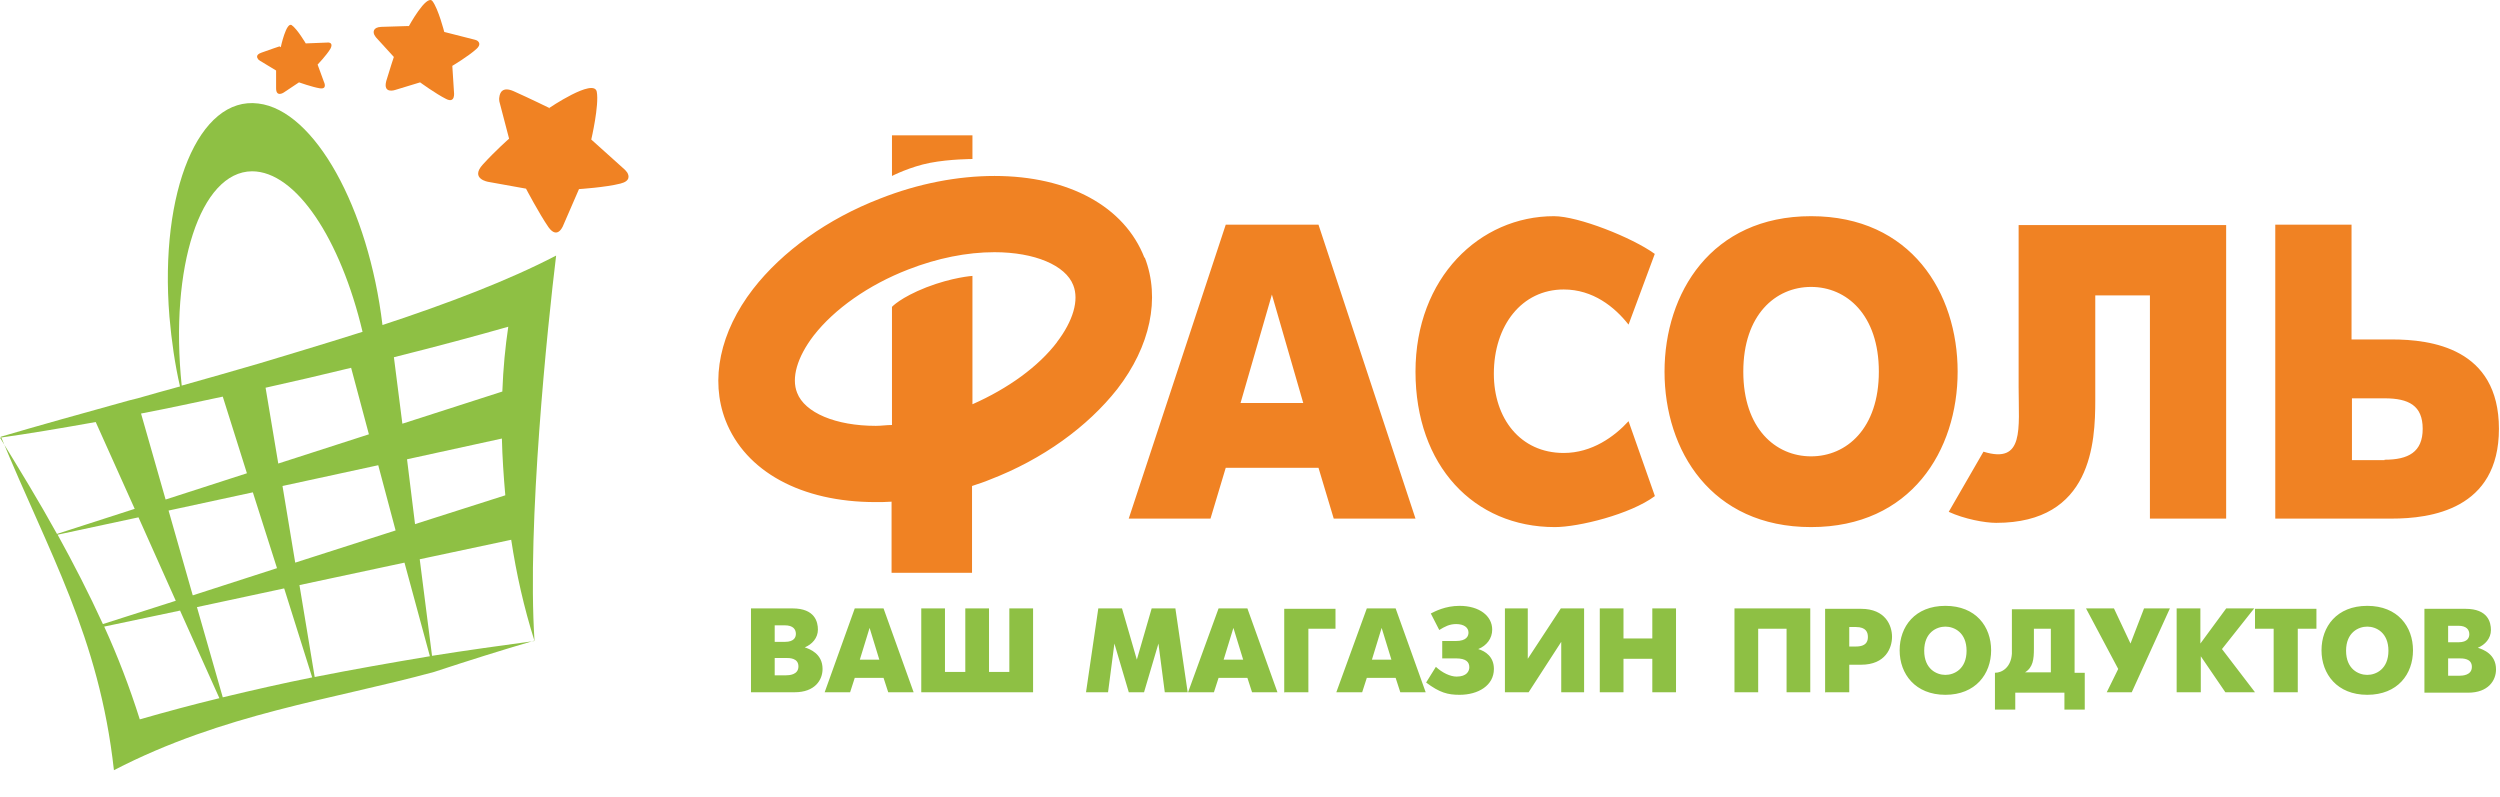
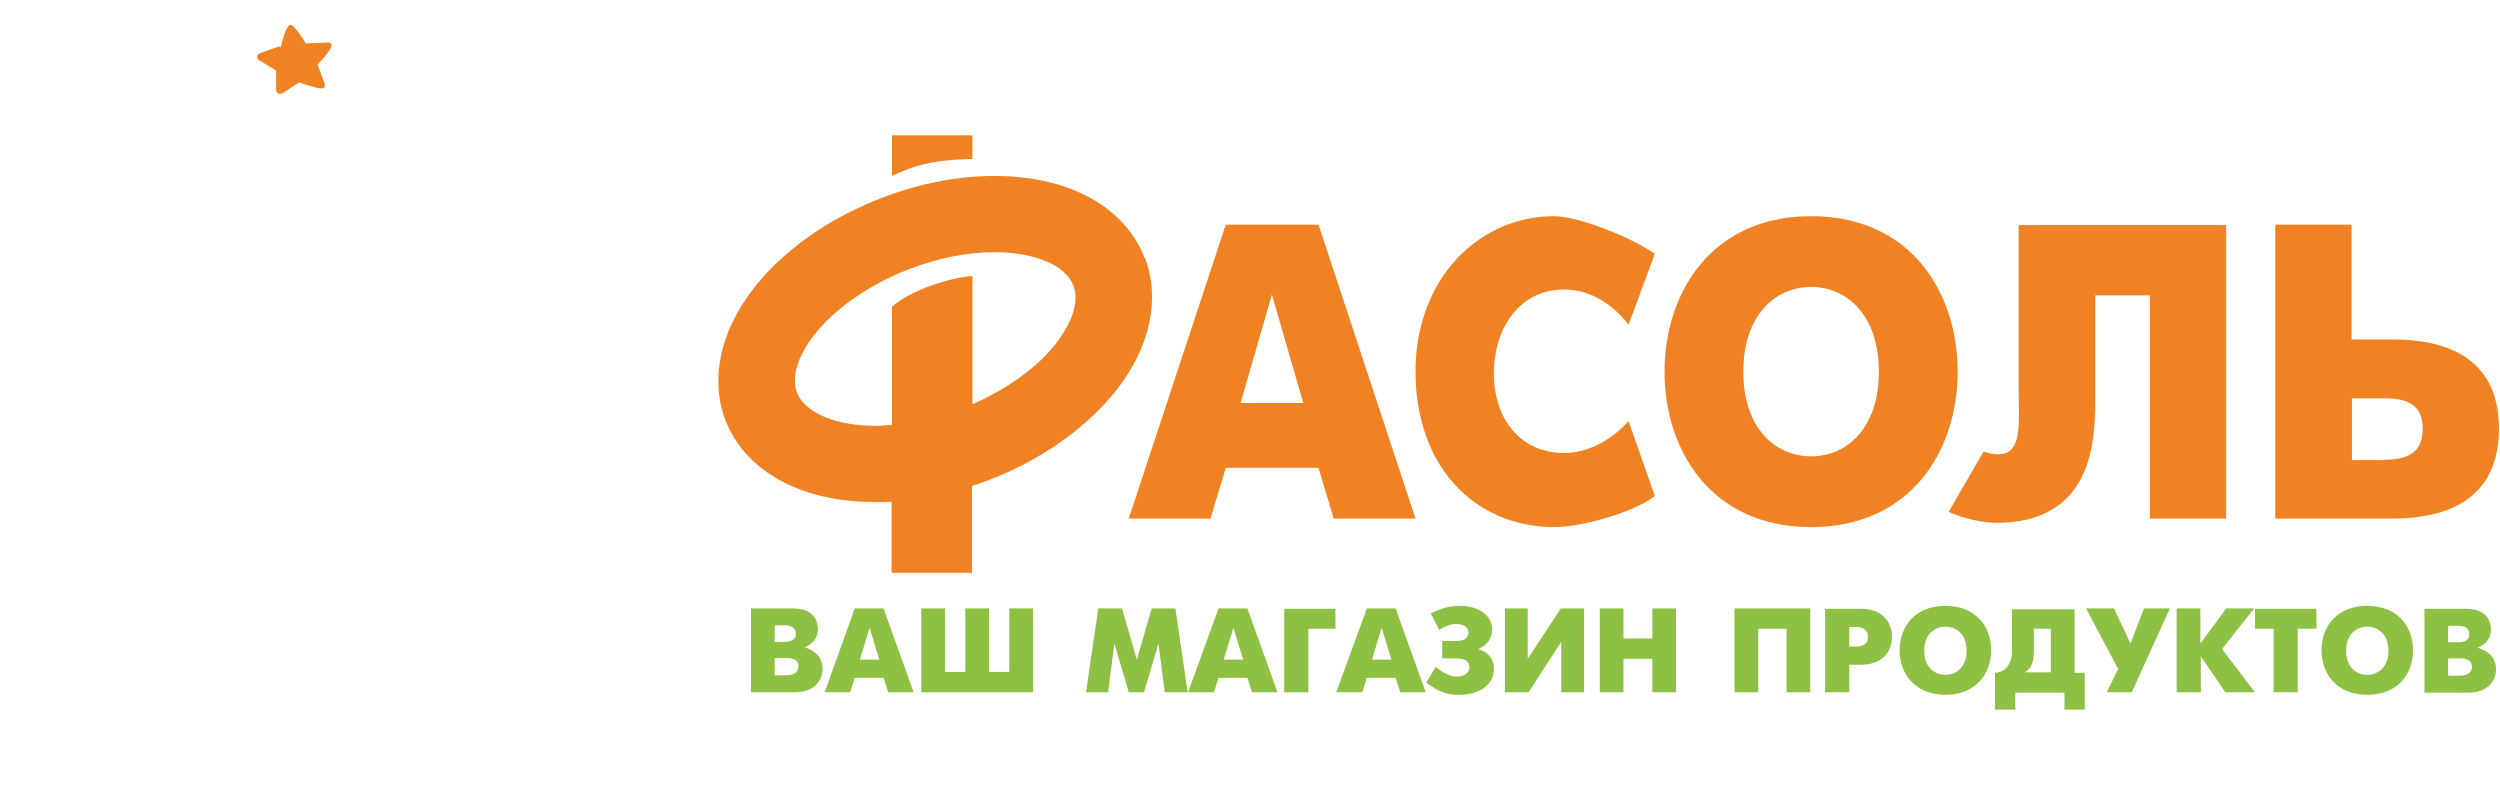
<svg xmlns="http://www.w3.org/2000/svg" width="91" height="29" viewBox="0 0 91 29" fill="none">
  <g id="Group 3602">
-     <path id="Vector" fill-rule="evenodd" clip-rule="evenodd" d="M0.031 15.886C1.773 20.126 3.608 23.163 4.147 28.035C8.14 25.969 12.072 25.475 15.803 24.458C17.021 24.057 18.238 23.672 19.456 23.317C19.179 19.062 19.934 11.847 20.243 9.303C18.531 10.197 16.311 11.045 13.922 11.831C13.413 7.576 11.455 4.015 9.404 3.768C7.246 3.49 5.797 6.959 6.167 11.523C6.244 12.402 6.367 13.265 6.552 14.067C6.028 14.205 5.504 14.36 5.011 14.498L4.702 14.575C2.976 15.053 1.372 15.501 0.015 15.901M13.197 12.078C11.995 12.463 9.42 13.234 9.42 13.234C8.479 13.512 7.539 13.774 6.614 14.036C6.167 9.719 7.292 6.25 9.173 6.235C10.777 6.235 12.395 8.701 13.197 12.078ZM18.608 19.648L15.278 20.357L15.726 23.872C16.974 23.672 18.223 23.502 19.456 23.332C19.071 22.114 18.794 20.881 18.608 19.648ZM14.723 20.48L10.9 21.297L11.455 24.643C12.858 24.365 14.261 24.119 15.648 23.887L14.723 20.48ZM10.329 21.421L7.169 22.099L8.109 25.383C9.204 25.121 10.283 24.874 11.363 24.658L10.345 21.421H10.329ZM6.568 22.222L3.793 22.808C4.286 23.887 4.718 25.013 5.088 26.185C6.059 25.907 7.03 25.645 7.986 25.414L6.552 22.222H6.568ZM3.746 22.716L6.398 21.868L5.041 18.831L2.097 19.463C2.683 20.526 3.238 21.606 3.746 22.716ZM7.03 21.667L10.083 20.681L9.204 17.921L6.136 18.584L7.015 21.667H7.03ZM10.746 20.48L14.4 19.308L13.768 16.934L10.283 17.69L10.746 20.48ZM15.109 19.077L18.393 18.029C18.331 17.32 18.285 16.641 18.269 15.963L14.816 16.718L15.109 19.093V19.077ZM2.081 19.432L4.903 18.522L3.484 15.362C2.189 15.593 1.002 15.793 0 15.932C0.709 17.088 1.418 18.245 2.081 19.447M6.028 18.183L8.988 17.227L8.109 14.437C7.092 14.652 6.105 14.868 5.134 15.053L6.028 18.183ZM10.129 16.873L13.428 15.809L12.781 13.388C11.763 13.635 10.715 13.882 9.667 14.113L10.129 16.873ZM14.646 15.423L18.285 14.252C18.316 13.404 18.393 12.617 18.501 11.893C17.314 12.232 15.88 12.617 14.338 13.003L14.646 15.423Z" fill="#8EC044" />
    <path id="Vector_2" fill-rule="evenodd" clip-rule="evenodd" d="M10.22 1.718C10.22 1.718 10.42 0.778 10.62 0.917C10.821 1.056 11.129 1.58 11.129 1.58L11.915 1.549C11.915 1.549 11.962 1.549 11.977 1.549C12.039 1.564 12.116 1.611 12.024 1.78C11.885 2.011 11.561 2.351 11.561 2.351L11.792 2.983C11.792 2.983 11.931 3.26 11.638 3.214C11.361 3.168 10.883 2.998 10.883 2.998L10.328 3.368C10.328 3.368 10.05 3.553 10.05 3.214C10.05 2.875 10.05 2.566 10.05 2.566L9.464 2.212C9.464 2.212 9.418 2.181 9.403 2.166C9.356 2.104 9.295 1.996 9.51 1.919C9.803 1.811 10.173 1.688 10.173 1.688" fill="#F08223" />
-     <path id="Vector_3" fill-rule="evenodd" clip-rule="evenodd" d="M14.876 0.963C14.876 0.963 15.523 -0.224 15.739 0.038C15.955 0.315 16.171 1.163 16.171 1.163L17.265 1.441C17.265 1.441 17.327 1.456 17.358 1.472C17.435 1.518 17.527 1.626 17.327 1.795C17.034 2.057 16.464 2.397 16.464 2.397L16.525 3.352C16.525 3.352 16.587 3.784 16.233 3.599C15.863 3.414 15.292 2.998 15.292 2.998L14.382 3.275C14.382 3.275 13.935 3.43 14.059 2.952C14.197 2.489 14.336 2.073 14.336 2.073L13.689 1.364C13.689 1.364 13.642 1.302 13.627 1.271C13.581 1.179 13.565 0.994 13.874 0.978C14.305 0.963 14.876 0.947 14.876 0.947" fill="#F08223" />
-     <path id="Vector_4" fill-rule="evenodd" clip-rule="evenodd" d="M19.98 3.938C19.98 3.938 21.614 2.828 21.722 3.337C21.815 3.83 21.522 5.079 21.522 5.079L22.74 6.173C22.74 6.173 22.801 6.235 22.832 6.281C22.894 6.389 22.955 6.59 22.585 6.682C22.046 6.821 21.075 6.883 21.075 6.883L20.52 8.162C20.52 8.162 20.319 8.763 19.965 8.27C19.625 7.777 19.147 6.867 19.147 6.867L17.775 6.62C17.775 6.62 17.097 6.513 17.575 5.988C18.053 5.464 18.531 5.048 18.531 5.048L18.176 3.691C18.176 3.691 18.161 3.583 18.176 3.537C18.192 3.383 18.284 3.136 18.7 3.321C19.286 3.583 20.011 3.938 20.011 3.938" fill="#F08223" />
    <path id="Vector_5" fill-rule="evenodd" clip-rule="evenodd" d="M86.798 16.734C87.662 16.734 88.186 16.457 88.186 15.609C88.186 14.761 87.677 14.499 86.798 14.499H85.611V16.75H86.798V16.734ZM82.82 8.178H85.596V12.356H87.06C88.479 12.356 90.961 12.664 90.961 15.609C90.961 18.554 88.463 18.877 87.06 18.877H82.82V8.178ZM81.032 8.178V18.877H78.257V10.752H76.268V14.56C76.268 16.102 76.145 19.032 72.661 19.032C72.244 19.032 71.504 18.893 70.934 18.631L72.198 16.441C73.694 16.904 73.478 15.609 73.478 14.098V8.193H81.032V8.178ZM68.39 13.528C68.39 11.462 67.218 10.444 65.923 10.444C64.628 10.444 63.456 11.462 63.456 13.528C63.456 15.594 64.628 16.611 65.923 16.611C67.218 16.611 68.39 15.594 68.39 13.528ZM60.589 13.528C60.589 10.675 62.285 7.869 65.923 7.869C69.562 7.869 71.258 10.66 71.258 13.528C71.258 16.395 69.562 19.186 65.923 19.186C62.285 19.186 60.589 16.395 60.589 13.528ZM60.234 18.06C59.34 18.723 57.459 19.186 56.596 19.186C53.651 19.186 51.524 16.95 51.524 13.528C51.524 10.105 53.867 7.869 56.565 7.869C57.444 7.869 59.402 8.64 60.234 9.242L59.279 11.816C58.77 11.169 57.983 10.537 56.92 10.537C55.393 10.537 54.376 11.847 54.376 13.605C54.376 15.223 55.332 16.488 56.92 16.488C57.953 16.488 58.77 15.886 59.279 15.331L60.234 18.045V18.06ZM45.172 14.668H47.438L46.297 10.722L45.156 14.668H45.172ZM44.617 8.178H47.993L51.524 18.877H48.548L47.993 17.027H44.617L44.062 18.877H41.086L44.617 8.178ZM38.481 12.448C37.802 13.343 36.692 14.144 35.397 14.715V10.043C35.397 10.043 34.673 10.09 33.717 10.46C32.776 10.83 32.468 11.169 32.468 11.169V15.47C32.268 15.47 32.083 15.501 31.882 15.501C30.418 15.501 29.292 15.023 29.015 14.298C28.799 13.759 29.015 13.003 29.616 12.217C30.371 11.246 31.62 10.367 33.054 9.812C34.118 9.396 35.197 9.18 36.199 9.18C37.664 9.18 38.789 9.658 39.067 10.383C39.282 10.922 39.067 11.678 38.465 12.464M41.657 9.38C40.932 7.515 38.897 6.405 36.199 6.405C34.858 6.405 33.424 6.682 32.052 7.222C30.125 7.962 28.475 9.149 27.411 10.521C26.209 12.078 25.839 13.82 26.409 15.301C27.134 17.166 29.169 18.276 31.867 18.276C32.052 18.276 32.252 18.276 32.453 18.261V20.851H35.382V17.69C35.598 17.613 35.814 17.552 36.029 17.459C37.956 16.719 39.591 15.532 40.67 14.16C41.873 12.603 42.242 10.86 41.672 9.38M32.468 4.925H35.397V5.788C35.397 5.788 34.58 5.788 33.856 5.927C33.131 6.066 32.468 6.405 32.468 6.405V4.925Z" fill="#F08223" />
    <path id="Vector_6" d="M89.112 24.597V23.965H89.513C89.652 23.965 89.976 23.965 89.976 24.273C89.976 24.582 89.637 24.597 89.513 24.597H89.112ZM89.112 23.364V22.778H89.483C89.791 22.778 89.883 22.932 89.883 23.086C89.883 23.194 89.837 23.379 89.483 23.379H89.112V23.364ZM88.249 22.161V25.214H89.837C90.577 25.214 90.855 24.767 90.855 24.366C90.855 23.811 90.392 23.641 90.192 23.579C90.454 23.472 90.67 23.24 90.67 22.932C90.67 22.654 90.562 22.161 89.745 22.161H88.249ZM86.168 24.566C85.844 24.566 85.397 24.35 85.397 23.687C85.397 23.024 85.844 22.809 86.168 22.809C86.492 22.809 86.939 23.024 86.939 23.687C86.939 24.35 86.492 24.566 86.168 24.566ZM86.168 25.291C87.278 25.291 87.833 24.535 87.833 23.672C87.833 22.809 87.278 22.053 86.168 22.053C85.058 22.053 84.503 22.809 84.503 23.672C84.503 24.535 85.073 25.291 86.168 25.291ZM82.776 25.198H83.639V22.886H84.318V22.161H82.082V22.886H82.761V25.198H82.776ZM79.246 25.198H80.109V23.888L81.003 25.198H82.082L80.88 23.626L82.052 22.146H81.034L80.094 23.425V22.146H79.23V25.198H79.246ZM76.671 25.198H77.596L78.984 22.146H78.043L77.55 23.425L76.948 22.146H75.931L77.103 24.35L76.686 25.198H76.671ZM74.034 22.886H74.651V24.474H73.711C74.004 24.289 74.034 23.996 74.034 23.61V22.886ZM73.233 22.161V23.502C73.233 23.595 73.233 23.687 73.233 23.795C73.202 24.273 72.894 24.489 72.616 24.489V25.83H73.356V25.214H75.145V25.83H75.885V24.489H75.515V22.177H73.233V22.161ZM70.812 24.566C70.489 24.566 70.041 24.35 70.041 23.687C70.041 23.024 70.489 22.809 70.812 22.809C71.136 22.809 71.583 23.024 71.583 23.687C71.583 24.35 71.136 24.566 70.812 24.566ZM70.812 25.291C71.907 25.291 72.477 24.535 72.477 23.672C72.477 22.809 71.922 22.053 70.812 22.053C69.702 22.053 69.147 22.809 69.147 23.672C69.147 24.535 69.718 25.291 70.812 25.291ZM67.313 22.824H67.559C67.929 22.824 67.991 23.024 67.991 23.179C67.991 23.271 67.991 23.533 67.559 23.533H67.313V22.824ZM66.449 25.198H67.313V24.196H67.744C68.638 24.196 68.87 23.579 68.87 23.179C68.87 22.778 68.638 22.161 67.744 22.161H66.434V25.214L66.449 25.198ZM63.135 25.198H63.998V22.886H65.031V25.198H65.894V22.146H63.135V25.198ZM58.232 25.198H59.095V23.98H60.144V25.198H61.007V22.146H60.144V23.24H59.095V22.146H58.232V25.198ZM54.779 22.146V25.198H55.642L56.829 23.364V25.198H57.661V22.146H56.814L55.611 23.98V22.146H54.779ZM52.497 23.348V23.965H52.99C53.376 23.965 53.483 24.104 53.483 24.289C53.483 24.427 53.391 24.628 53.021 24.628C52.79 24.628 52.497 24.489 52.266 24.273L51.911 24.844C52.404 25.214 52.697 25.291 53.129 25.291C53.807 25.291 54.378 24.952 54.378 24.35C54.378 23.903 54.069 23.703 53.807 23.626C54.116 23.502 54.316 23.24 54.316 22.917C54.316 22.423 53.853 22.053 53.129 22.053C52.605 22.053 52.235 22.254 52.081 22.331L52.389 22.932C52.589 22.809 52.759 22.716 53.005 22.716C53.283 22.716 53.453 22.84 53.453 23.024C53.453 23.148 53.391 23.333 52.99 23.333H52.497V23.348ZM50.292 22.855L50.647 24.011H49.938L50.292 22.855ZM48.658 25.198H49.583L49.752 24.674H50.801L50.971 25.198H51.895L50.801 22.146H49.752L48.642 25.198H48.658ZM46.762 25.198H47.625V22.886H48.612V22.161H46.746V25.214L46.762 25.198ZM44.896 22.855L45.251 24.011H44.541L44.896 22.855ZM43.262 25.198H44.187L44.356 24.674H45.405L45.575 25.198H46.499L45.405 22.146H44.356L43.246 25.198H43.262ZM39.5 25.198H40.333L40.564 23.425L41.088 25.198H41.643L42.167 23.425L42.398 25.198H43.231L42.784 22.146H41.921L41.381 24.011L40.841 22.146H39.978L39.531 25.198H39.5ZM33.518 25.198H37.604V22.146H36.74V24.458H36V22.146H35.137V24.458H34.397V22.146H33.534V25.198H33.518ZM31.653 22.855L32.007 24.011H31.298L31.653 22.855ZM30.018 25.198H30.944L31.113 24.674H32.161L32.331 25.198H33.256L32.161 22.146H31.113L30.018 25.198ZM28.199 24.582V23.95H28.6C28.739 23.95 29.063 23.95 29.063 24.258C29.063 24.566 28.724 24.582 28.6 24.582H28.199ZM28.199 23.348V22.762H28.569C28.878 22.762 28.97 22.917 28.97 23.071C28.97 23.179 28.924 23.364 28.569 23.364H28.199V23.348ZM27.336 22.146V25.198H28.924C29.664 25.198 29.941 24.751 29.941 24.35C29.941 23.795 29.479 23.626 29.294 23.564C29.556 23.456 29.772 23.225 29.772 22.917C29.772 22.639 29.664 22.146 28.847 22.146H27.351H27.336Z" fill="#8EC044" />
  </g>
</svg>